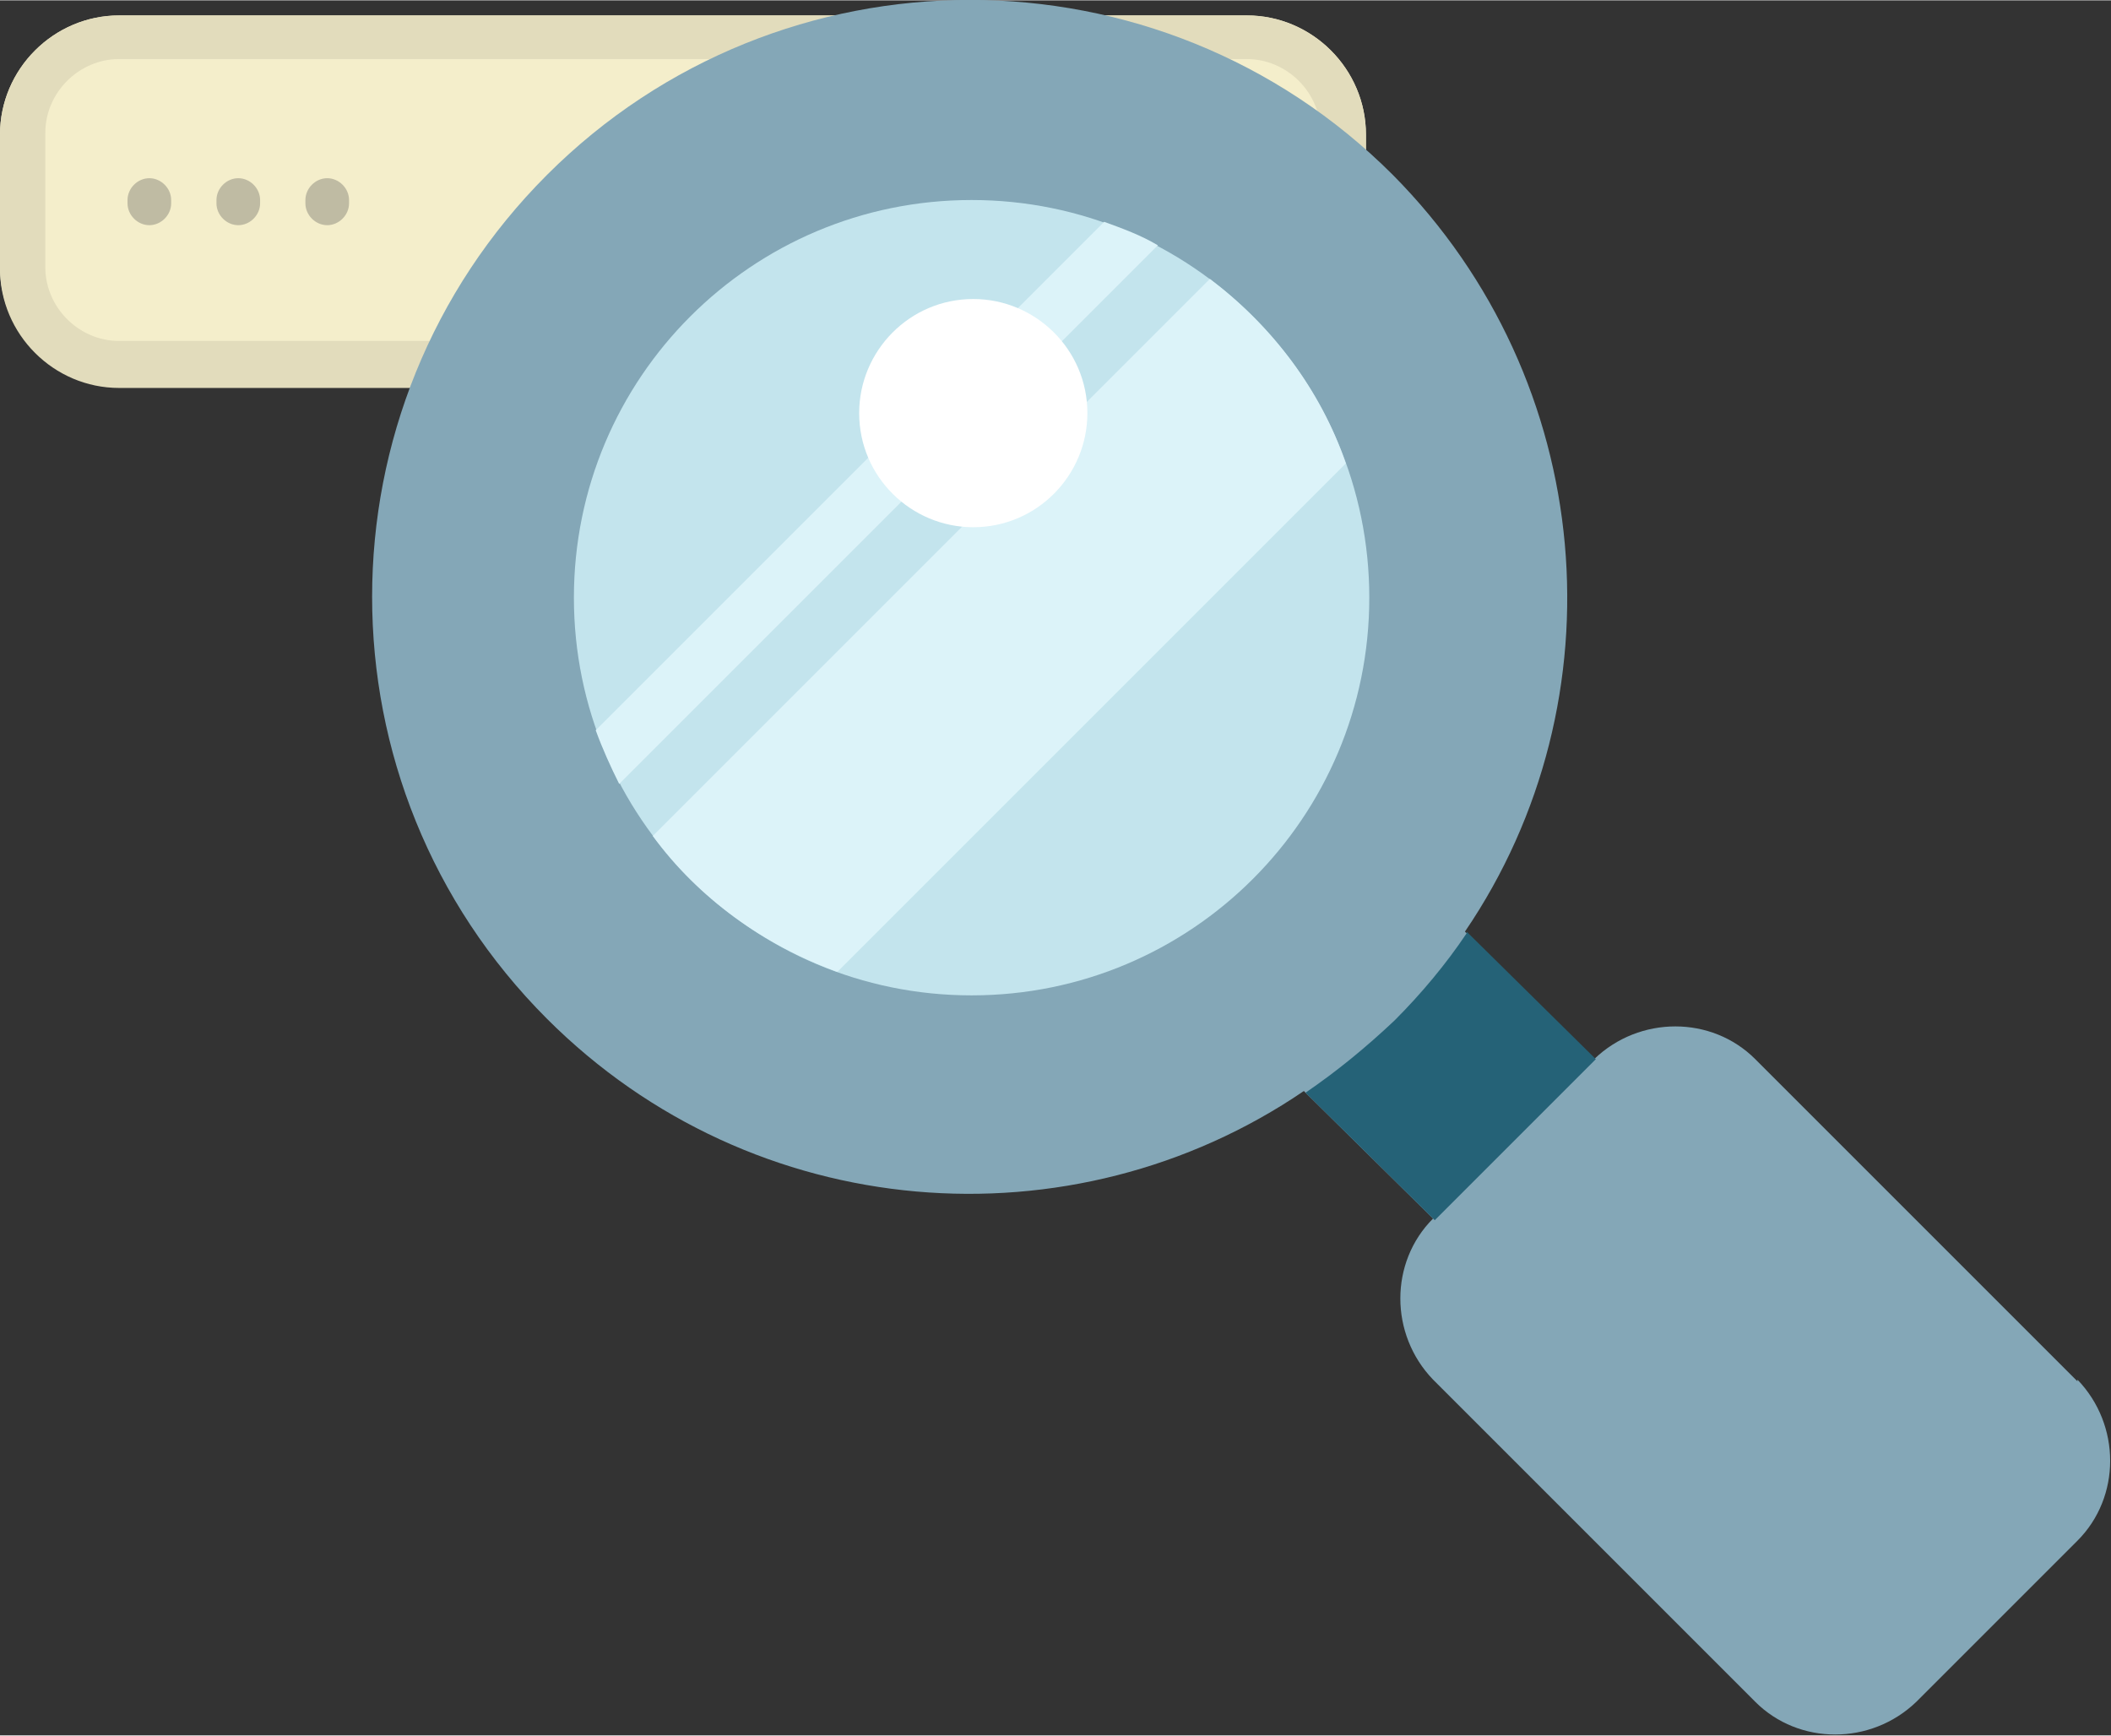
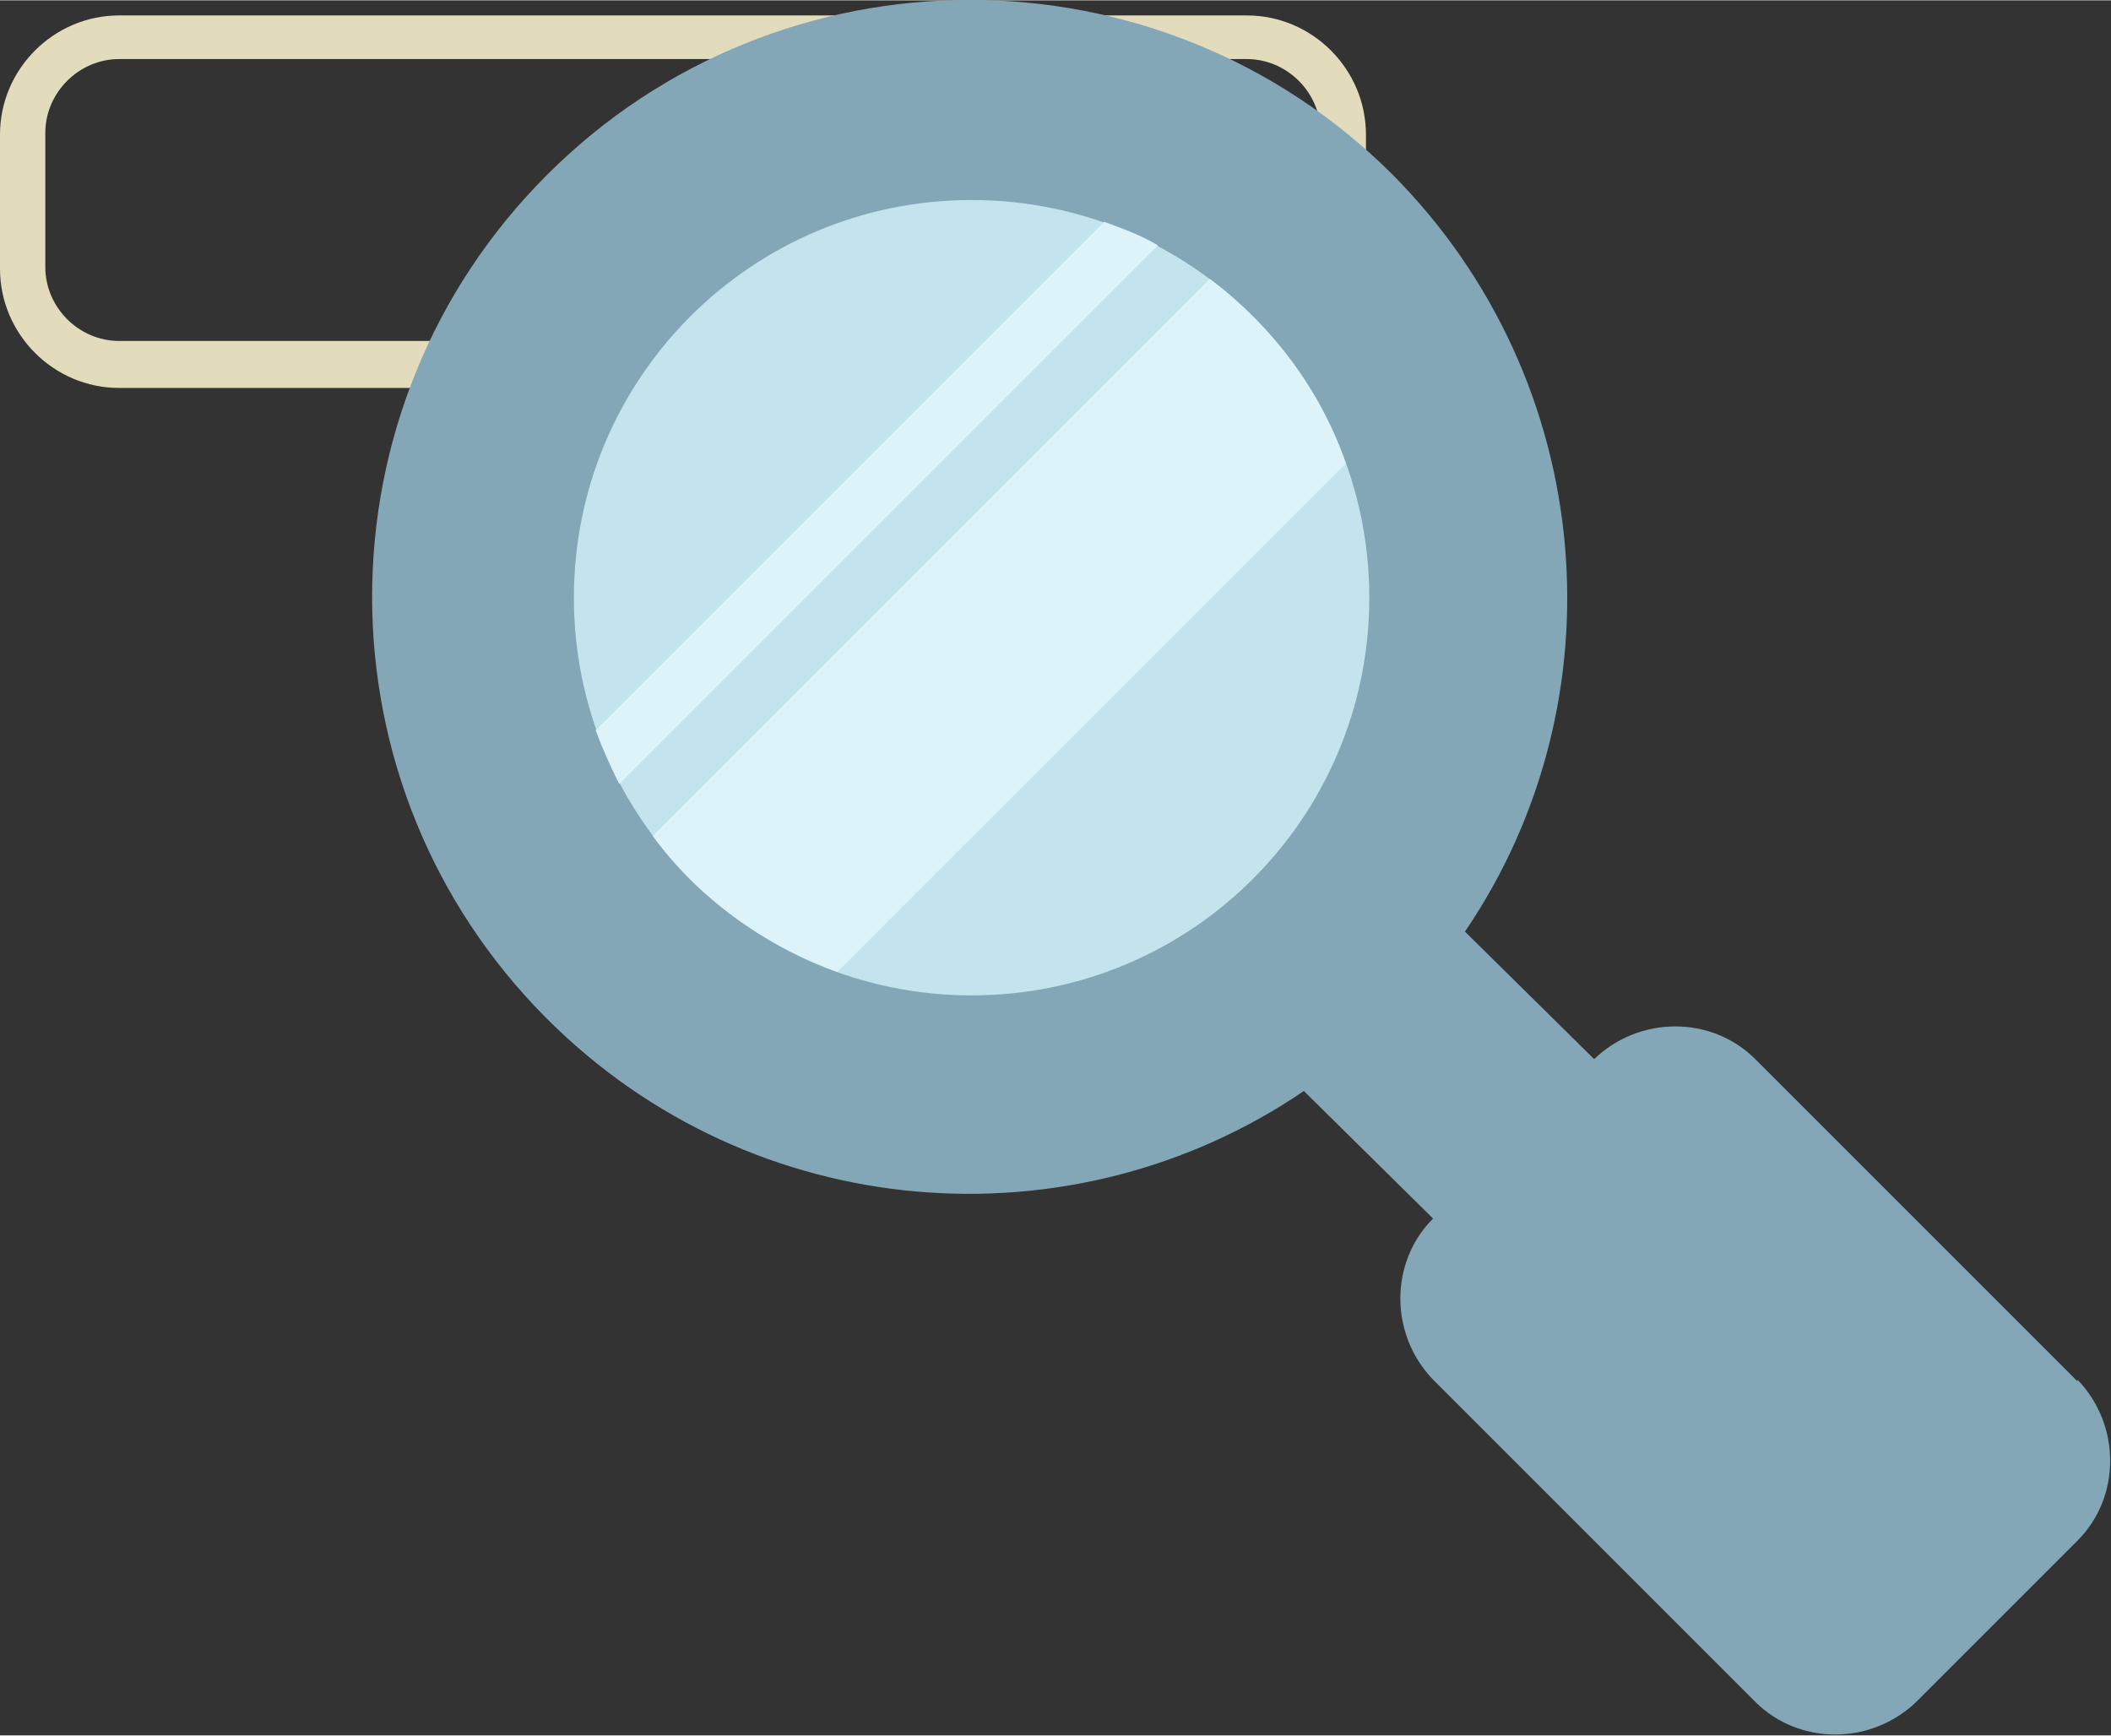
<svg xmlns="http://www.w3.org/2000/svg" xml:space="preserve" width="1.339in" height="1.101in" version="1.1" style="shape-rendering:geometricPrecision; text-rendering:geometricPrecision; image-rendering:optimizeQuality; fill-rule:evenodd; clip-rule:evenodd" viewBox="0 0 12.58 10.34">
  <rect x="0" y="0" width="12.58" height="10.34" fill="#333333" stroke="none" />
  <defs>
    <style type="text/css">
   
    .fil4 {fill:#256277;fill-rule:nonzero}
    .fil3 {fill:#84A7B7;fill-rule:nonzero}
    .fil2 {fill:#BFBBA3;fill-rule:nonzero}
    .fil5 {fill:#C3E4ED;fill-rule:nonzero}
    .fil6 {fill:#DCF3F9;fill-rule:nonzero}
    .fil1 {fill:#E2DCBC;fill-rule:nonzero}
    .fil0 {fill:#F4EECB;fill-rule:nonzero}
    .fil7 {fill:white;fill-rule:nonzero}
   
  </style>
  </defs>
  <g id="Layer_x0020_1">
-     <path class="fil0" d="M7.43 2.3l-6.72 0c-0.39,0 -0.71,-0.32 -0.71,-0.71l0 -0.79c0,-0.39 0.32,-0.71 0.71,-0.71l6.72 0c0.39,0 0.71,0.32 0.71,0.71l0 0.79c0,0.39 -0.32,0.71 -0.71,0.71z" />
    <path class="fil1" d="M7.43 0.09l-6.72 0c-0.39,0 -0.71,0.32 -0.71,0.71l0 0.8c0,0.39 0.32,0.71 0.71,0.71l6.72 0c0.39,0 0.71,-0.32 0.71,-0.71l0 -0.8c0,-0.39 -0.32,-0.71 -0.71,-0.71zm0.44 1.5c0,0.24 -0.2,0.44 -0.44,0.44l-6.72 0c-0.24,0 -0.44,-0.2 -0.44,-0.44l0 -0.8c0,-0.24 0.2,-0.44 0.44,-0.44l6.72 0c0.24,0 0.44,0.2 0.44,0.44l0 0.8 -0 0z" />
-     <path class="fil2" d="M1.02 1.19l0 0.02c0,0.07 -0.06,0.13 -0.13,0.13 -0.07,0 -0.13,-0.06 -0.13,-0.13l0 -0.02c0,-0.07 0.06,-0.13 0.13,-0.13 0.07,0 0.13,0.06 0.13,0.13zm0.4 -0.13c-0.07,0 -0.13,0.06 -0.13,0.13l0 0.02c0,0.07 0.06,0.13 0.13,0.13 0.07,0 0.13,-0.06 0.13,-0.13l0 -0.02c0,-0.07 -0.06,-0.13 -0.13,-0.13zm0.53 0c-0.07,0 -0.13,0.06 -0.13,0.13l0 0.02c0,0.07 0.06,0.13 0.13,0.13 0.07,0 0.13,-0.06 0.13,-0.13l0 -0.02c0,-0.07 -0.06,-0.13 -0.13,-0.13z" />
    <path class="fil3" d="M12.38 8.23l-1.92 -1.92c-0.26,-0.26 -0.69,-0.26 -0.96,0l-0.77 -0.76c0.94,-1.38 0.79,-3.28 -0.43,-4.51 -1.39,-1.39 -3.65,-1.39 -5.04,0 -1.39,1.39 -1.39,3.64 0,5.03 1.23,1.23 3.13,1.37 4.51,0.43l0 0 0.77 0.76c-0.26,0.26 -0.26,0.69 0,0.96l1.92 1.92c0.26,0.26 0.69,0.26 0.96,0l0.96 -0.96c0.26,-0.26 0.26,-0.69 0,-0.96z" />
-     <path class="fil4" d="M8.74 5.55l0.77 0.76 -0.96 0.96 -0.77 -0.76c0.19,-0.13 0.36,-0.27 0.53,-0.43 0.16,-0.16 0.31,-0.34 0.43,-0.52z" />
    <path class="fil5" d="M8.16 3.56c0,1.31 -1.06,2.37 -2.37,2.37 -1.31,0 -2.37,-1.06 -2.37,-2.37 0,-1.31 1.06,-2.37 2.37,-2.37 1.31,0 2.37,1.06 2.37,2.37z" />
    <path class="fil6" d="M8.02 2.76l-3.03 3.03c-0.44,-0.16 -0.83,-0.44 -1.1,-0.81l3.32 -3.32c0.37,0.28 0.66,0.66 0.81,1.1zm-1.44 -1.44l-3.03 3.03c0.04,0.11 0.09,0.22 0.14,0.32l3.21 -3.21c-0.1,-0.06 -0.21,-0.1 -0.32,-0.14z" />
-     <path class="fil7" d="M5.8 1.78c0.37,0 0.68,0.3 0.68,0.68 0,0.37 -0.3,0.68 -0.68,0.68 -0.37,0 -0.68,-0.3 -0.68,-0.68 0,-0.37 0.3,-0.68 0.68,-0.68z" />
  </g>
</svg>